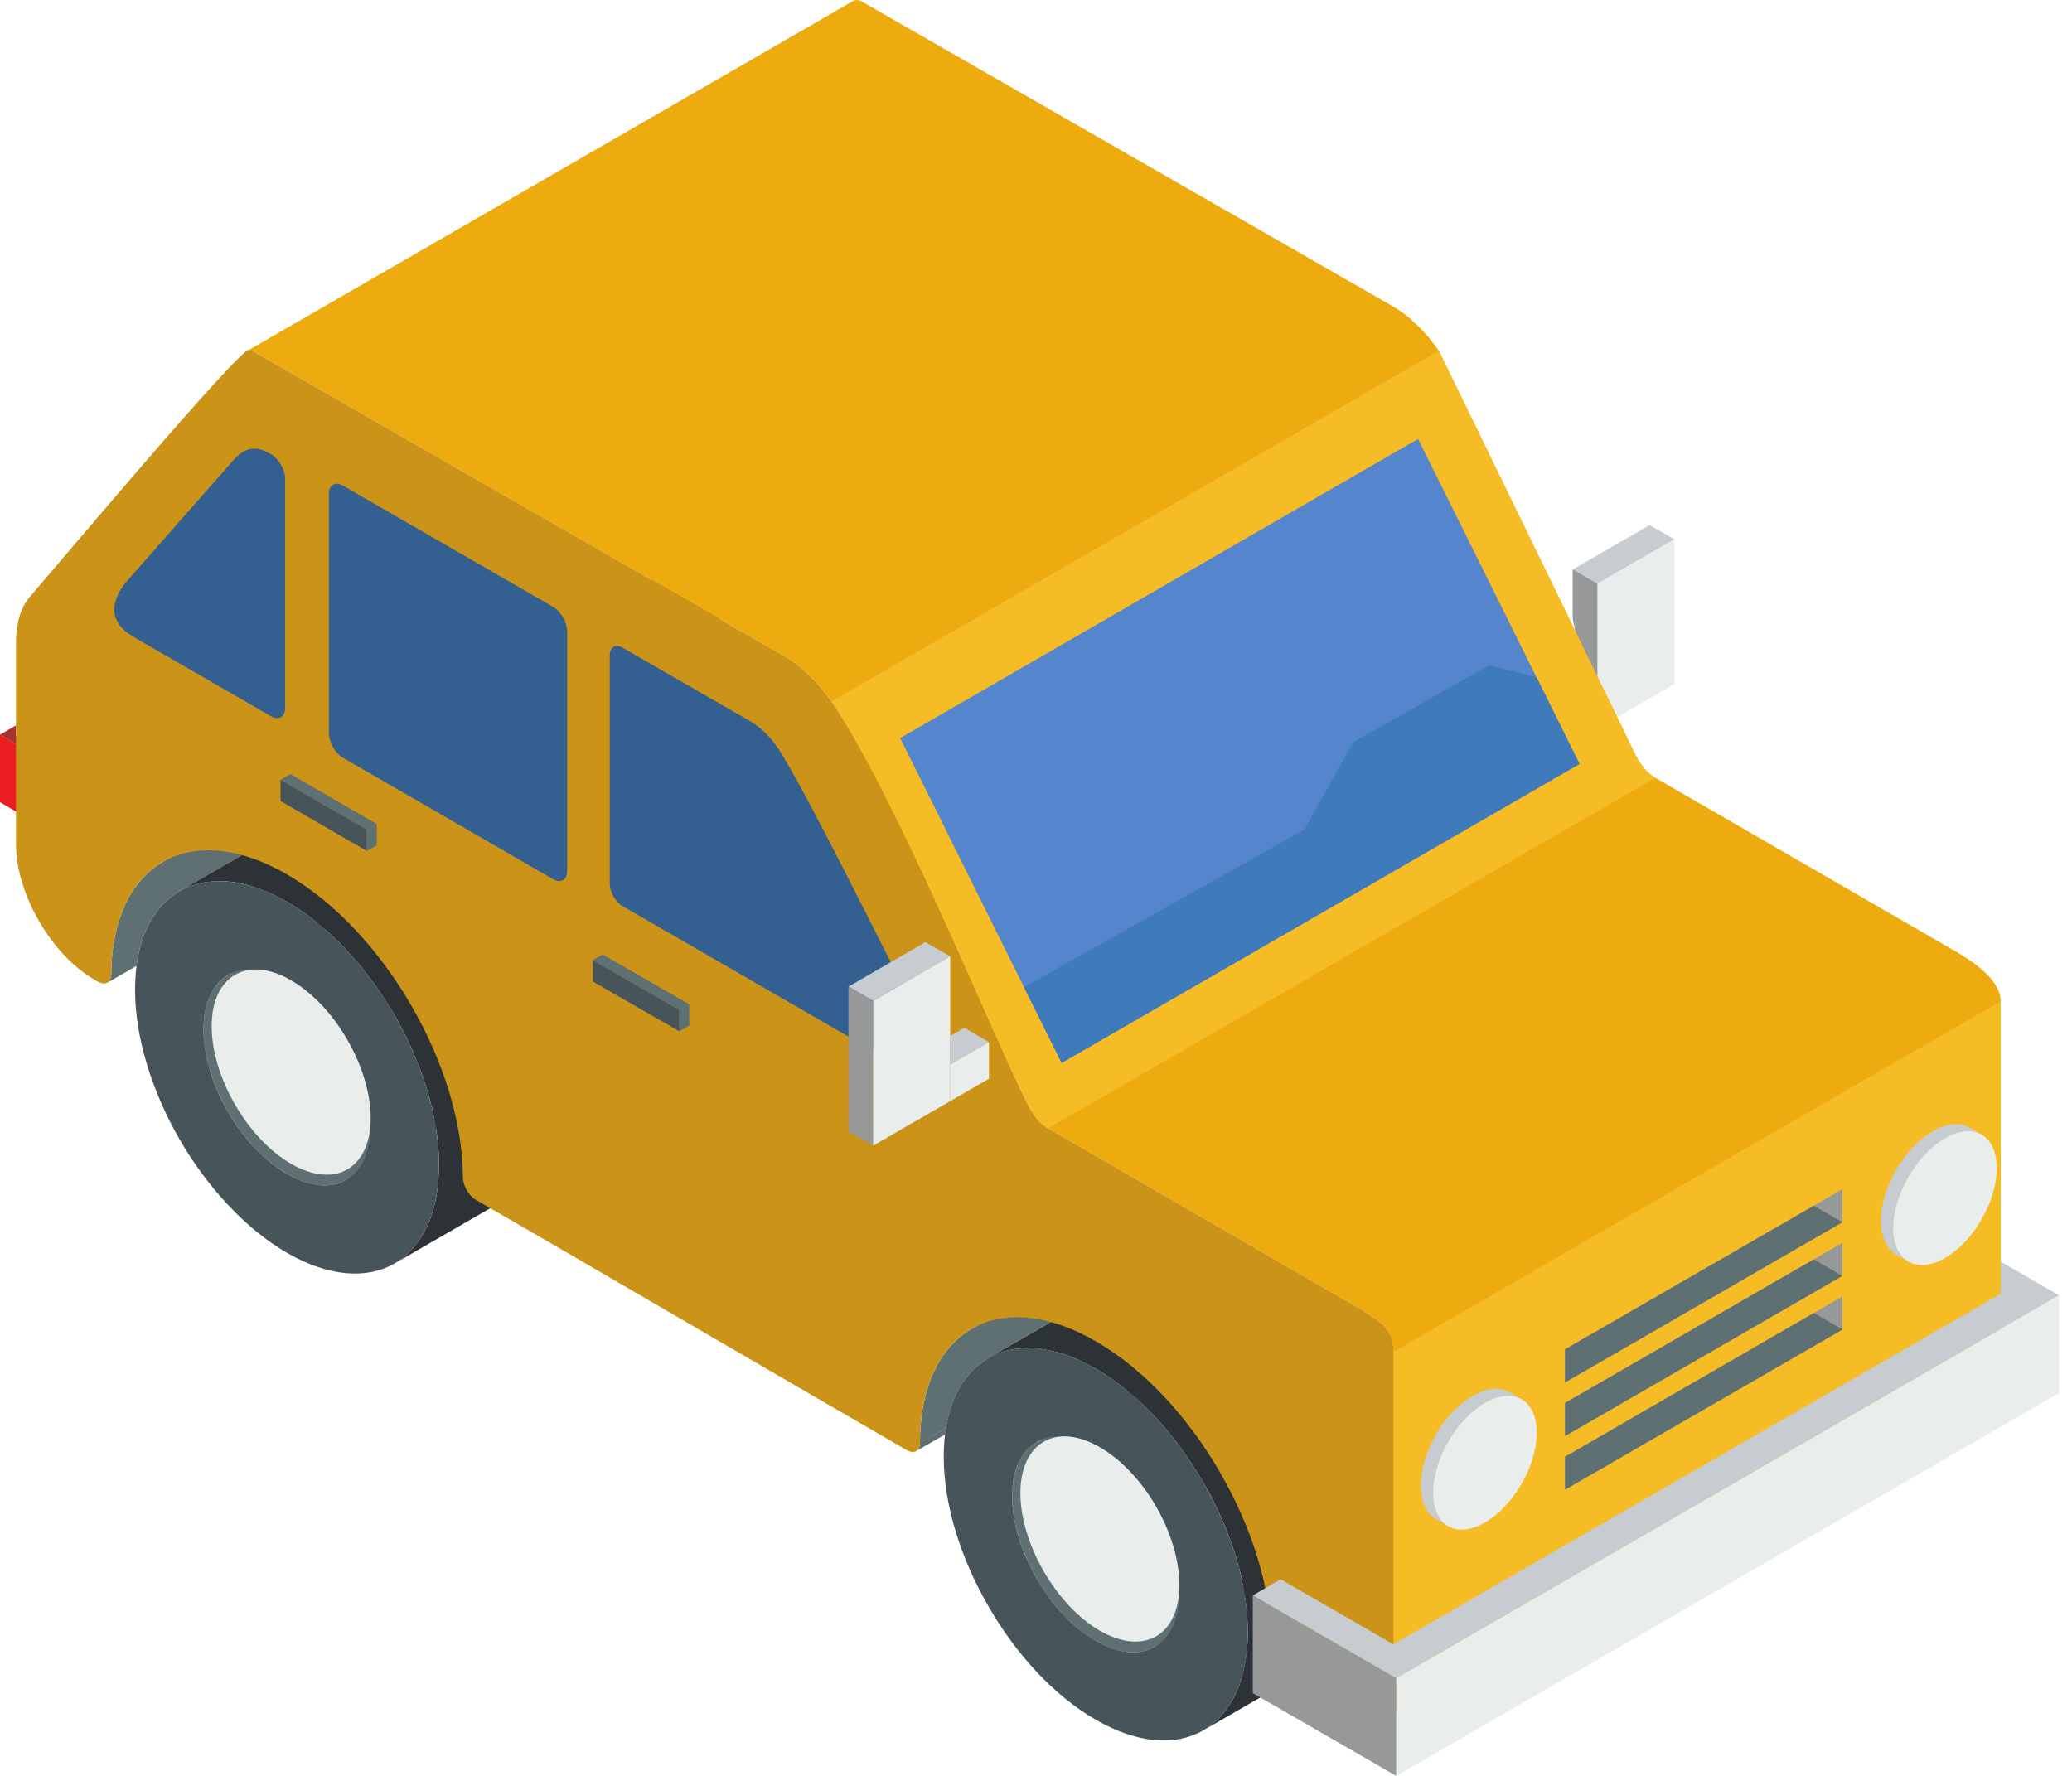
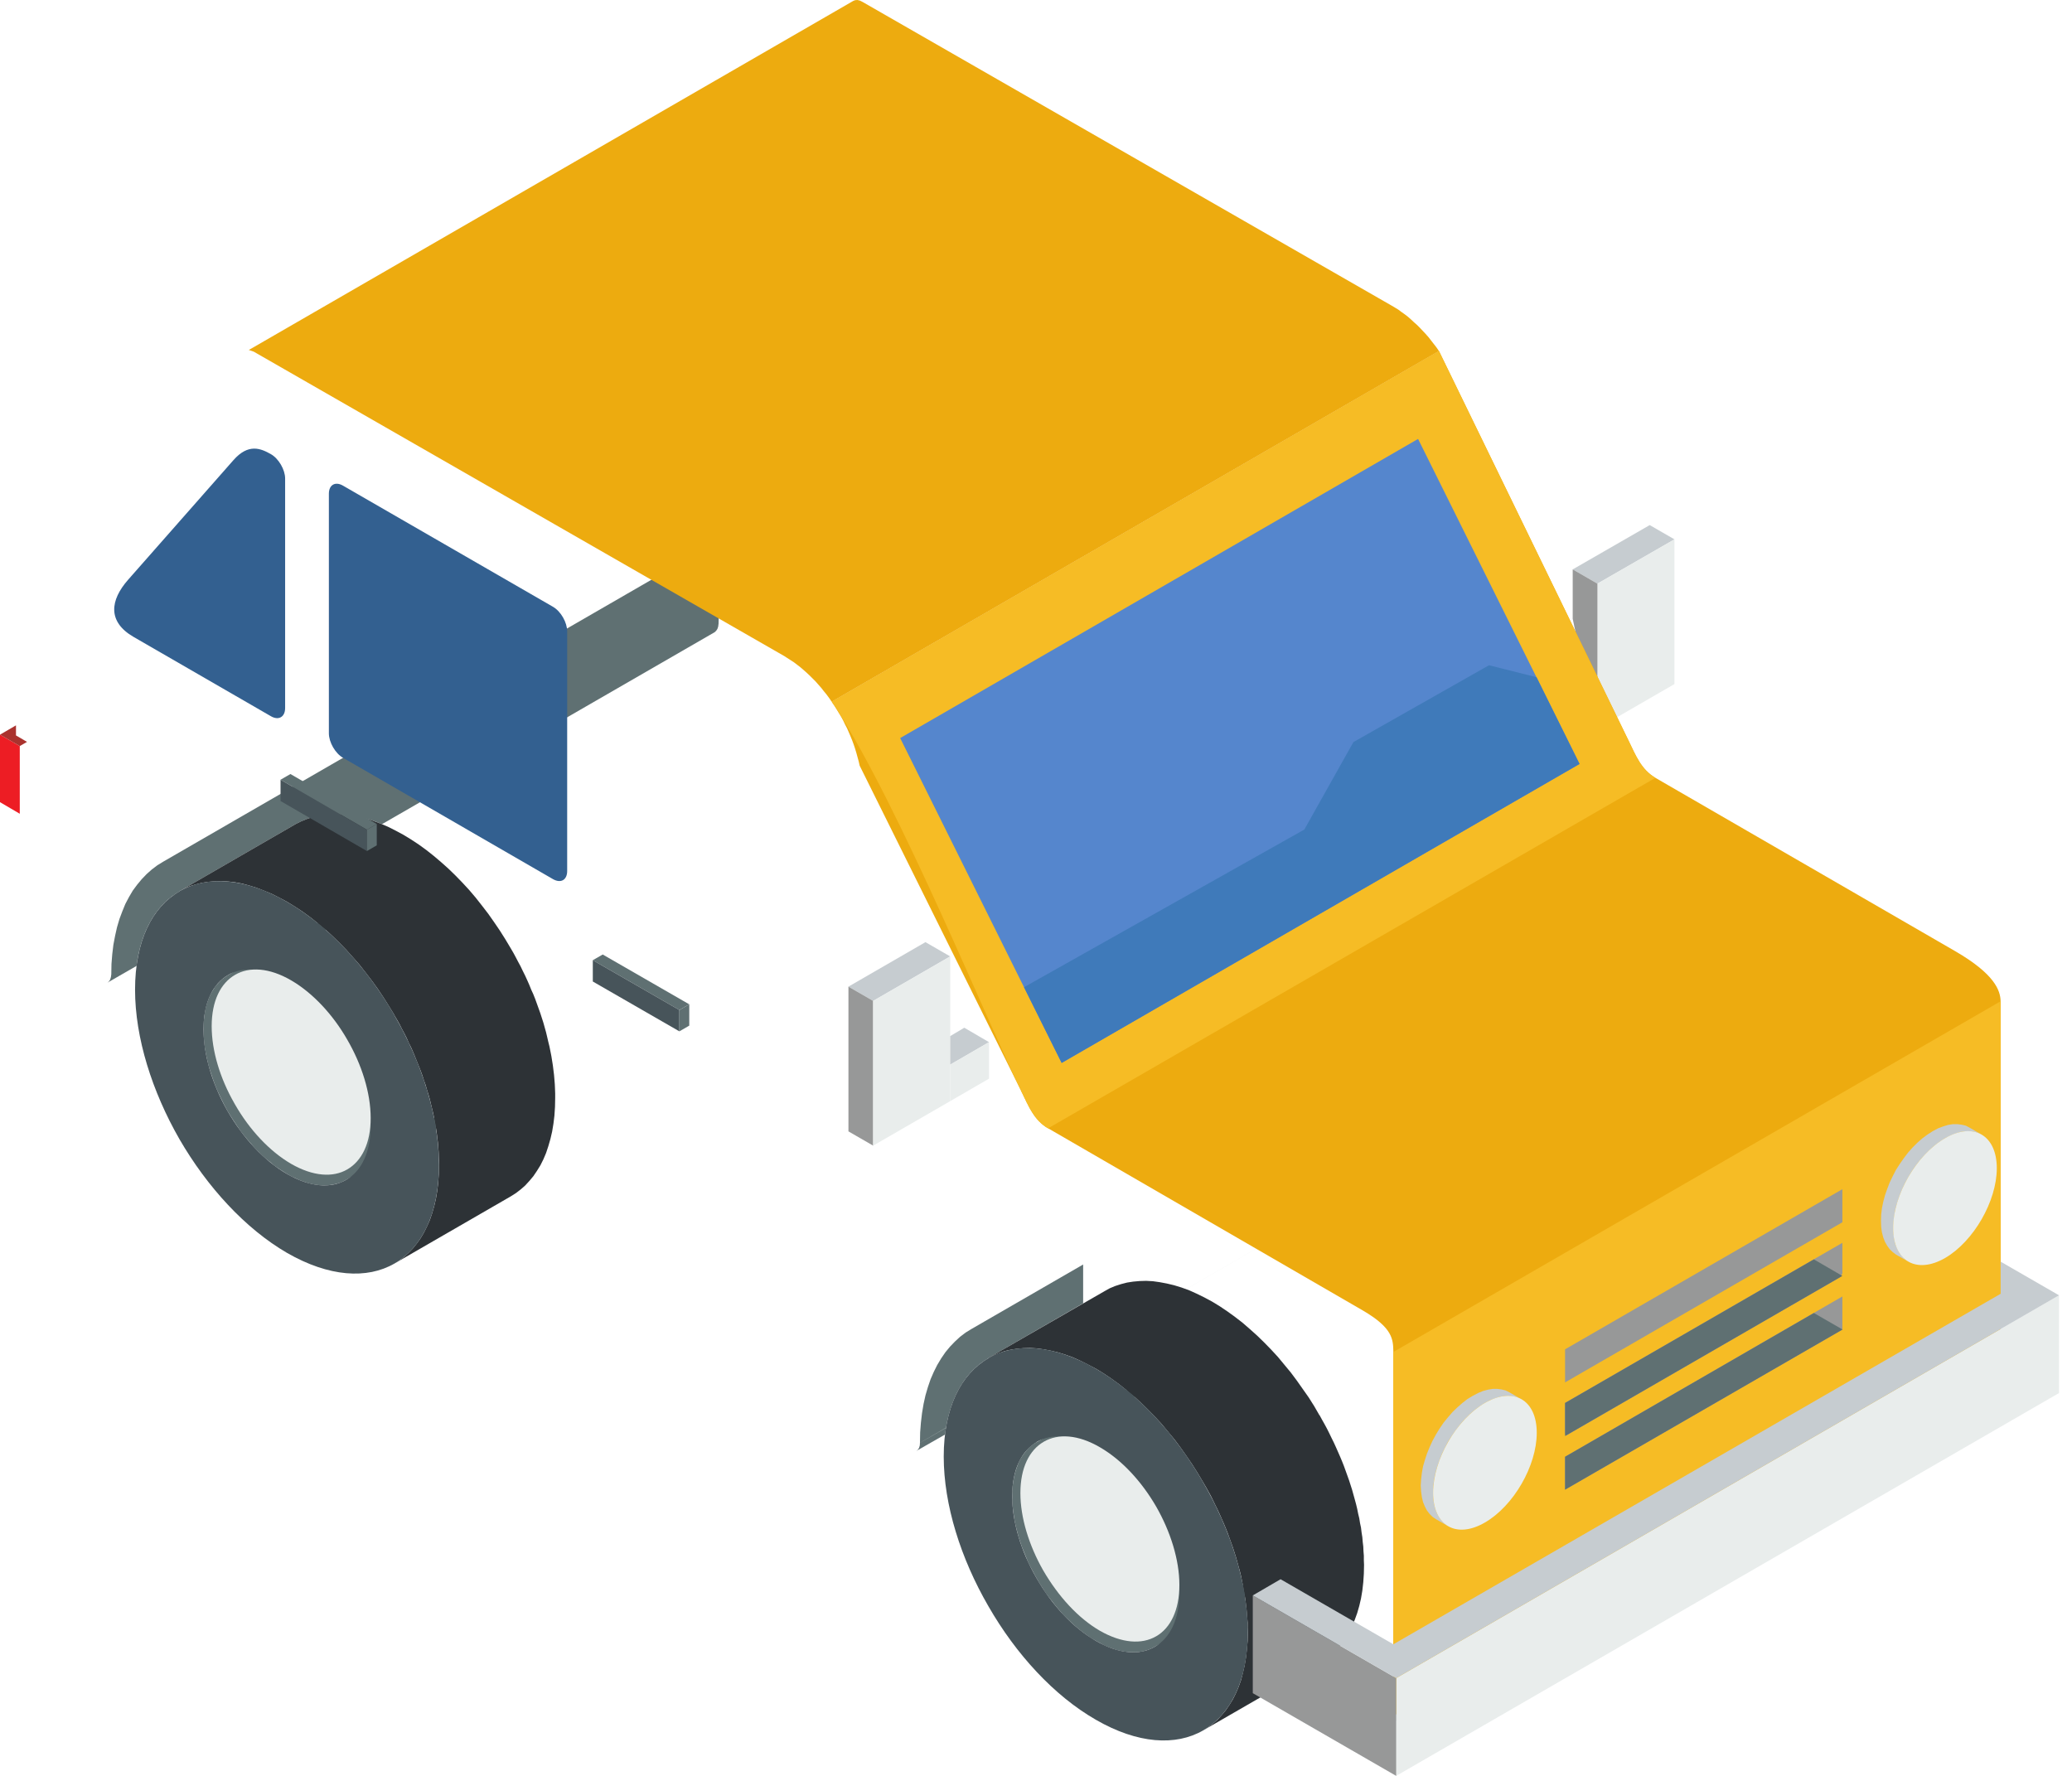
<svg xmlns="http://www.w3.org/2000/svg" width="105" height="90" viewBox="0 0 105 90" fill="none">
  <path fill-rule="evenodd" clip-rule="evenodd" d="M84.854 27.334L83.601 26.611L79.698 28.857L80.951 29.579L84.854 27.334Z" fill="#C6CCD0" />
  <path fill-rule="evenodd" clip-rule="evenodd" d="M84.854 34.668V27.334L80.95 29.579V36.923L84.854 34.668Z" fill="#E9EDEC" />
  <path fill-rule="evenodd" clip-rule="evenodd" d="M80.951 29.579L79.698 28.856V31.362L80.874 36.875L80.951 36.923V29.579Z" fill="#979898" />
  <path fill-rule="evenodd" clip-rule="evenodd" d="M12.261 44.788V44.778H12.251L12.261 44.788ZM6.97 48.604L6.921 48.951L5.447 49.799L5.524 49.732L5.582 49.645L5.62 49.52L5.64 49.375L5.649 48.855L5.688 48.363L5.746 47.881L5.832 47.428L5.929 46.995L6.054 46.571L6.199 46.185L6.353 45.809L6.536 45.462L6.729 45.134L6.95 44.836L7.182 44.556L7.432 44.296L7.692 44.065L7.972 43.853L8.271 43.669L39.045 25.897L38.756 26.09L38.476 26.302L38.206 26.523L37.956 26.784L37.724 27.063L37.512 27.372L37.31 27.699L37.127 28.046L36.973 28.413L36.828 28.808L36.703 29.222L36.606 29.656L36.52 30.109L36.462 30.591L36.423 31.092L36.414 31.603L36.394 31.757L36.356 31.872L36.298 31.959L36.221 32.036L19.354 41.771L19.268 41.732L19.027 41.636L18.882 41.588L18.516 41.472L18.15 41.385L17.793 41.318L17.436 41.27L17.099 41.25L16.762 41.26L16.444 41.289L16.135 41.337L15.827 41.414L15.538 41.511L15.258 41.626L14.988 41.761L9.1 45.163V45.173C8.02 45.79 7.259 46.966 6.97 48.604Z" fill="#5F7072" />
  <path fill-rule="evenodd" clip-rule="evenodd" d="M11.547 49.414L17.436 46.012L17.446 46.022L11.557 49.414H11.547Z" fill="#CDCCCA" />
  <path fill-rule="evenodd" clip-rule="evenodd" d="M17.397 52.864L17.436 52.931L17.59 53.182L17.744 53.423L17.899 53.654L18.072 53.895L18.236 54.117L18.419 54.339L18.785 54.763L18.978 54.955L19.18 55.148L19.373 55.331L19.585 55.505L19.788 55.669L20 55.823L20.221 55.967L20.433 56.093L20.655 56.218L20.867 56.324L21.079 56.411L21.291 56.488L21.494 56.555L21.696 56.603L21.889 56.642L22.081 56.661L22.274 56.671H22.457L22.804 56.632L23.132 56.536L23.286 56.469L23.431 56.392L17.542 59.794L17.397 59.871L17.243 59.938L17.079 59.986L16.916 60.025L16.742 60.054L16.569 60.073H16.385L16.193 60.064L16 60.044L15.807 60.006L15.605 59.958L15.402 59.89L15.19 59.813L14.766 59.62L14.545 59.495L14.332 59.36L14.111 59.215L13.899 59.071L13.696 58.897L13.484 58.733L13.282 58.55L12.896 58.165L12.53 57.741L12.347 57.519L12.174 57.297L12.01 57.056L11.856 56.825L11.701 56.584L11.547 56.334L11.509 56.266L11.374 56.016L11.248 55.765L11.123 55.505L11.007 55.254L10.901 54.994L10.805 54.734L10.632 54.213L10.554 53.953L10.439 53.433L10.391 53.172L10.352 52.912L10.313 52.411V51.91L10.333 51.669L10.391 51.225L10.439 51.014L10.497 50.821L10.564 50.628L10.641 50.445L10.728 50.281L10.921 49.973L11.152 49.722L11.277 49.606L11.412 49.51L11.557 49.414L17.446 46.021L17.301 46.108L17.166 46.204L17.041 46.32L16.925 46.445L16.809 46.58L16.713 46.725L16.617 46.879L16.53 47.052L16.453 47.226L16.337 47.611L16.289 47.823L16.25 48.045L16.222 48.276L16.202 48.517V49.009L16.222 49.259L16.25 49.52L16.279 49.77L16.328 50.03L16.385 50.291L16.52 50.811L16.694 51.331L16.79 51.601L16.896 51.852L17.012 52.112L17.262 52.613L17.397 52.864Z" fill="#5F7072" />
  <path fill-rule="evenodd" clip-rule="evenodd" d="M25.879 48.055L25.609 47.602L25.329 47.159L25.04 46.734L24.742 46.31L24.424 45.896L24.105 45.491L23.778 45.106L23.431 44.73L23.084 44.373L22.727 44.026L22.361 43.699L21.985 43.38L21.609 43.082L21.224 42.802L20.829 42.542L20.433 42.301L20.038 42.089L19.653 41.896L19.267 41.732L18.882 41.588L18.515 41.472L18.149 41.385L17.793 41.318L17.436 41.27L17.099 41.251L16.761 41.26L16.443 41.289L16.135 41.337L15.826 41.414L15.537 41.511L15.258 41.626L14.988 41.761L9.099 45.163L9.369 45.019L9.648 44.903L9.938 44.817L10.236 44.739L10.555 44.691L10.873 44.662L11.21 44.653L11.547 44.672L11.894 44.711L12.26 44.778L12.617 44.874L12.993 44.99L13.369 45.135L13.764 45.298L14.149 45.491L14.545 45.703L14.94 45.944L15.335 46.204L15.72 46.484L16.096 46.783L16.472 47.091L16.838 47.428L17.195 47.775L17.542 48.132L17.879 48.508L18.217 48.893L18.535 49.298L18.853 49.713L19.152 50.127L19.441 50.561L19.72 51.004L19.99 51.447V51.457L20.125 51.688L20.25 51.91L20.366 52.141L20.491 52.373L20.607 52.604L20.713 52.845L20.829 53.076L20.935 53.317L21.031 53.549L21.32 54.271L21.407 54.512L21.484 54.753L21.571 54.994L21.638 55.235L21.715 55.476L21.783 55.717L21.956 56.44L22.053 56.922L22.13 57.404L22.159 57.645L22.188 57.876L22.207 58.117L22.226 58.348L22.245 58.811V59.042L22.236 59.495L22.207 59.929L22.159 60.343L22.091 60.748L22.004 61.124L21.898 61.49L21.783 61.828L21.638 62.155L21.484 62.464L21.32 62.743L21.127 63.013L20.935 63.254L20.713 63.485L20.491 63.688L20.25 63.871L19.99 64.035L25.879 60.633L26.139 60.469L26.38 60.285L26.611 60.083L26.823 59.852L27.026 59.611L27.209 59.341L27.382 59.062L27.537 58.753L27.672 58.435L27.787 58.088L27.893 57.722L27.98 57.346L28.047 56.941L28.096 56.536L28.125 56.093L28.134 55.64V55.418L28.125 55.177L28.115 54.946L28.096 54.715L28.076 54.474L28.047 54.242L28.018 54.002L27.941 53.52L27.845 53.038L27.787 52.806L27.729 52.556L27.672 52.315L27.537 51.833L27.382 51.351L27.122 50.628L27.026 50.387L26.92 50.156L26.823 49.915L26.717 49.674L26.611 49.443L26.496 49.212L26.38 48.971L26.255 48.739L26.139 48.517L26.014 48.286L25.879 48.055Z" fill="#2D3236" />
  <path fill-rule="evenodd" clip-rule="evenodd" d="M17.542 52.874C18.313 54.204 18.785 55.698 18.785 57.047C18.785 58.406 18.313 59.351 17.542 59.794C16.771 60.237 15.72 60.17 14.544 59.495C13.378 58.821 12.318 57.664 11.547 56.334L11.508 56.266C10.766 54.956 10.313 53.481 10.313 52.161C10.313 50.811 10.786 49.857 11.557 49.414H11.547C12.318 48.97 13.378 49.038 14.544 49.713C15.72 50.387 16.771 51.544 17.542 52.874ZM19.99 51.447C18.593 49.038 16.674 46.927 14.544 45.703C12.424 44.479 10.497 44.364 9.099 45.163V45.173C7.702 45.973 6.844 47.698 6.844 50.156C6.844 52.604 7.711 55.322 9.099 57.741C10.497 60.151 12.424 62.261 14.544 63.495C16.674 64.719 18.602 64.835 19.99 64.035C21.387 63.225 22.245 61.5 22.245 59.042C22.245 56.594 21.387 53.867 19.99 51.457V51.447Z" fill="#47545A" />
  <path fill-rule="evenodd" clip-rule="evenodd" d="M17.599 52.691C16.876 51.428 15.864 50.33 14.756 49.684C13.647 49.038 12.635 48.98 11.912 49.404C11.18 49.828 10.727 50.725 10.727 52.007C10.727 53.269 11.161 54.667 11.874 55.91L11.912 55.977C12.635 57.24 13.647 58.339 14.756 58.984C15.864 59.621 16.876 59.688 17.599 59.264C18.331 58.84 18.784 57.944 18.784 56.662C18.784 55.38 18.331 53.953 17.599 52.691Z" fill="#E9EDEC" />
  <path fill-rule="evenodd" clip-rule="evenodd" d="M47.94 72.353L47.892 72.7L46.427 73.538L46.504 73.481L46.571 73.384L46.61 73.259L46.62 73.114L46.629 72.594L46.668 72.093L46.725 71.611L46.803 71.148L46.899 70.714L47.024 70.29L47.159 69.895L47.323 69.519L47.497 69.172L47.699 68.835L47.911 68.527L48.142 68.247L48.393 67.987L48.653 67.746L48.933 67.534L49.231 67.351L54.889 64.084V66.05L50.08 68.825L50.089 68.835C48.99 69.462 48.219 70.676 47.94 72.353Z" fill="#5F7072" />
  <path fill-rule="evenodd" clip-rule="evenodd" d="M52.537 73.075L58.425 69.673V69.683L52.537 73.085V73.075Z" fill="#CDCCCA" />
  <path fill-rule="evenodd" clip-rule="evenodd" d="M58.387 76.526L58.426 76.593L58.57 76.844L58.724 77.085L58.888 77.326L59.052 77.557L59.399 78L59.582 78.212L59.775 78.424L60.16 78.81L60.363 78.993L60.565 79.166L60.777 79.33L60.989 79.484L61.201 79.629L61.423 79.754L61.635 79.88L61.857 79.986L62.069 80.072L62.271 80.15L62.483 80.217L62.676 80.265L62.878 80.304L63.071 80.323L63.254 80.333H63.437L63.62 80.323L63.784 80.294L63.958 80.246L64.112 80.198L64.266 80.13L64.42 80.053L58.522 83.455L58.377 83.532L58.223 83.6L58.069 83.648L57.895 83.696L57.548 83.735H57.365L57.182 83.725L56.989 83.706L56.787 83.667L56.585 83.619L56.382 83.552L56.17 83.475L55.958 83.388L55.534 83.156L55.312 83.031L55.1 82.887L54.888 82.733L54.676 82.569L54.474 82.395L54.272 82.212L54.069 82.019L53.876 81.826L53.51 81.402L53.163 80.959L52.99 80.728L52.681 80.246L52.537 79.995L52.498 79.928L52.228 79.427L52.103 79.176L51.785 78.395L51.611 77.875L51.477 77.355L51.419 77.094L51.38 76.834L51.342 76.583L51.313 76.323L51.294 76.073V75.571L51.313 75.34L51.342 75.109L51.38 74.887L51.428 74.675L51.486 74.482L51.554 74.29L51.621 74.116L51.708 73.943L51.804 73.788L51.91 73.644L52.016 73.509L52.132 73.384L52.257 73.268L52.392 73.172L52.537 73.085L58.426 69.683L58.281 69.769L58.156 69.866L58.021 69.981L57.905 70.107L57.799 70.242L57.693 70.386L57.597 70.54L57.443 70.887L57.375 71.08L57.317 71.273L57.269 71.485L57.23 71.707L57.202 71.938L57.192 72.169L57.182 72.42L57.202 72.921L57.23 73.181L57.269 73.432L57.308 73.692L57.365 73.952L57.5 74.473L57.587 74.743L57.674 75.003L57.78 75.253L57.886 75.514L58.002 75.774L58.117 76.024L58.387 76.526Z" fill="#5F7072" />
  <path fill-rule="evenodd" clip-rule="evenodd" d="M66.868 71.716H66.859L66.599 71.264L66.319 70.82L65.722 69.972L65.413 69.558L64.758 68.767L64.411 68.391L64.064 68.035L63.707 67.688L63.341 67.36L62.975 67.042L62.589 66.743L62.204 66.464L61.818 66.204L61.423 65.963L61.028 65.751L60.633 65.558L60.247 65.384L59.871 65.249L59.495 65.134L59.129 65.047L58.773 64.98L58.426 64.931L58.079 64.912L57.751 64.922L57.423 64.951L57.115 64.999L56.816 65.076L56.517 65.172L56.238 65.288L55.978 65.433L50.079 68.825L50.349 68.69L50.629 68.575L50.918 68.469L51.226 68.401L51.534 68.353L51.862 68.324L52.19 68.314L52.537 68.334L52.884 68.382L53.24 68.449L53.607 68.536L53.983 68.652L54.358 68.787L54.744 68.96L55.129 69.153L55.534 69.365L55.929 69.606L56.315 69.866L56.7 70.145L57.076 70.444L57.452 70.753L57.818 71.09L58.175 71.437L58.522 71.794L58.869 72.169L59.524 72.96L59.833 73.374L60.132 73.798L60.421 74.222L60.7 74.666L60.97 75.119L61.105 75.35L61.23 75.572L61.356 75.803L61.471 76.034L61.587 76.275L61.703 76.507L61.809 76.738L62.021 77.22L62.117 77.451L62.213 77.692L62.474 78.415L62.628 78.897L62.83 79.62L62.888 79.861L62.984 80.343L63.033 80.593L63.071 80.825L63.11 81.065L63.139 81.306L63.167 81.538L63.187 81.779L63.225 82.241V82.473L63.235 82.704L63.225 83.157L63.187 83.591L63.139 84.005L63.071 84.41L62.984 84.786L62.888 85.152L62.763 85.499L62.628 85.817L62.474 86.125L62.3 86.405L62.117 86.675L61.915 86.916L61.703 87.147L61.471 87.349L61.23 87.532L60.97 87.696L66.868 84.294L67.119 84.13L67.36 83.947L67.591 83.745L67.803 83.523L68.006 83.272L68.189 83.012L68.362 82.723L68.517 82.415L68.651 82.097L68.777 81.75L68.883 81.383L68.97 81.008L69.037 80.612L69.085 80.188L69.114 79.755L69.124 79.302L69.114 79.08V78.839L69.095 78.608L69.085 78.376L69.056 78.135L69.037 77.904L68.999 77.663L68.97 77.422L68.921 77.191L68.883 76.95L68.825 76.709L68.777 76.468L68.719 76.227L68.651 75.977L68.517 75.495L68.362 75.013L68.102 74.29L68.006 74.049L67.909 73.818L67.697 73.336L67.591 73.104L67.476 72.873L67.36 72.632L67.244 72.401L67.119 72.169L66.994 71.948L66.868 71.716Z" fill="#2D3236" />
  <path fill-rule="evenodd" clip-rule="evenodd" d="M58.522 76.535C59.293 77.865 59.765 79.359 59.765 80.718C59.765 82.068 59.293 83.012 58.522 83.456C57.761 83.899 56.7 83.831 55.534 83.157C54.358 82.482 53.298 81.326 52.537 79.996L52.498 79.928C51.746 78.617 51.293 77.143 51.293 75.822C51.293 74.473 51.766 73.528 52.537 73.085V73.075C53.298 72.632 54.358 72.7 55.534 73.374C56.7 74.049 57.761 75.205 58.522 76.535ZM60.97 75.119C59.582 72.7 57.654 70.589 55.534 69.365C53.404 68.141 51.477 68.025 50.079 68.825L50.089 68.835C48.691 69.635 47.824 71.36 47.824 73.817C47.824 76.266 48.691 78.993 50.089 81.403C51.477 83.822 53.404 85.933 55.534 87.156C57.654 88.381 59.582 88.496 60.97 87.696C62.367 86.887 63.235 85.162 63.235 82.704C63.235 80.256 62.367 77.528 60.97 75.119Z" fill="#47545A" />
-   <path fill-rule="evenodd" clip-rule="evenodd" d="M58.59 76.352C57.858 75.089 56.856 73.991 55.738 73.345C54.629 72.699 53.627 72.641 52.895 73.065C52.162 73.49 51.709 74.386 51.709 75.668C51.709 76.93 52.152 78.328 52.856 79.571L52.895 79.638C53.627 80.901 54.629 82 55.738 82.646C56.856 83.282 57.858 83.349 58.59 82.925C59.313 82.511 59.766 81.605 59.766 80.323C59.766 79.041 59.313 77.615 58.59 76.352Z" fill="#E9EDEC" />
+   <path fill-rule="evenodd" clip-rule="evenodd" d="M58.59 76.352C57.858 75.089 56.856 73.991 55.738 73.345C54.629 72.699 53.627 72.641 52.895 73.065C52.162 73.49 51.709 74.386 51.709 75.668C51.709 76.93 52.152 78.328 52.856 79.571C53.627 80.901 54.629 82 55.738 82.646C56.856 83.282 57.858 83.349 58.59 82.925C59.313 82.511 59.766 81.605 59.766 80.323C59.766 79.041 59.313 77.615 58.59 76.352Z" fill="#E9EDEC" />
  <path fill-rule="evenodd" clip-rule="evenodd" d="M60.094 65.336L76.739 55.727L60.103 65.336H60.094ZM45.964 73.499L47.94 72.353V72.362L45.964 73.499Z" fill="#E9EDEC" />
  <path fill-rule="evenodd" clip-rule="evenodd" d="M42.148 35.565L72.922 17.792L82.531 37.54C82.897 38.292 83.167 38.996 83.89 39.42L99.089 48.209C101.065 49.356 101.373 50.185 101.383 50.744V69.201L70.609 86.964V68.517C70.599 67.871 70.58 67.302 69.066 66.416L53.115 57.182C52.393 56.768 52.123 56.055 51.757 55.303L43.564 38.803L43.516 38.591L43.4 38.167L43.333 37.945L43.266 37.743L43.188 37.531L43.102 37.319L42.928 36.914L42.822 36.711L42.726 36.509L42.62 36.316L42.388 35.931L42.273 35.748L42.148 35.565Z" fill="#EDAB0F" />
  <path fill-rule="evenodd" clip-rule="evenodd" d="M101.382 50.744V69.201L70.608 86.964V68.517L101.382 50.744Z" fill="#F6BC25" />
  <path fill-rule="evenodd" clip-rule="evenodd" d="M70.521 15.488L70.685 15.585L70.859 15.691L71.013 15.806L71.177 15.922L71.341 16.047L71.495 16.182L71.649 16.327L71.803 16.462L71.957 16.616L72.246 16.924L72.391 17.088L72.796 17.609L72.921 17.792L42.147 35.564L42.022 35.381L41.887 35.198L41.752 35.034L41.617 34.861L41.328 34.533L41.029 34.234L40.875 34.09L40.566 33.82L40.239 33.569L39.747 33.251L12.857 17.821L12.606 17.734L12.732 17.666L43.236 0.048L43.332 0.01L43.448 0L43.573 0.029L43.708 0.096L70.521 15.488Z" fill="#EDAB0F" />
  <path fill-rule="evenodd" clip-rule="evenodd" d="M0 37.231L1.002 37.81V41.241L0 40.653V37.231Z" fill="#ED1D24" />
  <path fill-rule="evenodd" clip-rule="evenodd" d="M1.369 37.598L0.81 37.271V36.76L0 37.232L1.002 37.81L1.369 37.598Z" fill="#AA322E" />
-   <path fill-rule="evenodd" clip-rule="evenodd" d="M12.616 17.724L12.857 17.82L39.747 33.251C40.643 33.771 41.472 34.591 42.147 35.564C45.434 40.441 50.175 52.122 51.756 55.303C52.122 56.054 52.392 56.768 53.115 57.182L69.066 66.415L69.133 66.463C70.415 67.215 70.579 67.745 70.608 68.304V86.963C70.608 87.388 70.309 87.561 69.943 87.349L65.105 84.554C64.739 84.342 64.44 83.831 64.44 83.407C64.44 80.564 63.447 77.412 61.828 74.627L61.799 74.569C60.189 71.803 57.973 69.384 55.534 67.977C53.067 66.55 50.84 66.415 49.231 67.35C47.621 68.285 46.619 70.28 46.619 73.114C46.619 73.538 46.32 73.702 45.964 73.499C41.231 70.772 28.162 63.138 24.114 60.806C23.748 60.594 23.459 60.083 23.459 59.659V59.611C23.43 56.787 22.428 53.674 20.818 50.917C19.209 48.151 16.992 45.732 14.544 44.315C12.096 42.899 9.879 42.754 8.269 43.67C6.66 44.585 5.657 46.561 5.638 49.375C5.638 49.79 5.339 49.963 4.973 49.751V49.761L4.78 49.645C3.682 49.009 2.689 47.92 1.976 46.677C1.253 45.433 0.81 44.036 0.81 42.773C0.81 37.713 0.81 37.665 0.81 32.605C0.81 31.67 1.002 30.832 1.532 30.225C2.737 28.837 12.076 17.724 12.616 17.724Z" fill="#CB9419" />
-   <path fill-rule="evenodd" clip-rule="evenodd" d="M31.555 32.827L38.013 36.547C38.533 36.846 39.015 37.328 39.41 37.896C40.817 39.94 46.571 51.717 48.046 54.474C48.142 54.936 47.94 55.245 47.583 55.158L47.41 55.081L31.555 45.925C31.199 45.722 30.9 45.202 30.9 44.788V33.212C30.9 32.788 31.199 32.615 31.555 32.827Z" fill="#336090" />
  <path fill-rule="evenodd" clip-rule="evenodd" d="M17.388 24.616L28.029 30.755C28.424 30.987 28.742 31.546 28.742 31.999V44.142C28.742 44.595 28.424 44.779 28.029 44.557L17.388 38.408C16.993 38.186 16.666 37.617 16.666 37.164V25.021C16.666 24.568 16.993 24.384 17.388 24.616Z" fill="#336090" />
  <path fill-rule="evenodd" clip-rule="evenodd" d="M13.726 23.015C14.121 23.237 14.449 23.805 14.449 24.249V35.882C14.449 36.335 14.121 36.528 13.726 36.296L6.767 32.277C5.437 31.506 5.582 30.417 6.488 29.386L11.827 23.323C12.588 22.456 13.215 22.726 13.726 23.015Z" fill="#336090" />
  <path fill-rule="evenodd" clip-rule="evenodd" d="M34.928 50.898L30.543 48.373L30.041 48.662L34.427 51.187L34.928 50.898Z" fill="#5F7072" />
  <path fill-rule="evenodd" clip-rule="evenodd" d="M34.427 51.187L30.041 48.662V49.742L34.427 52.267V51.187Z" fill="#47545A" />
  <path fill-rule="evenodd" clip-rule="evenodd" d="M34.929 51.978V50.898L34.428 51.188V52.267L34.929 51.978Z" fill="#5F7072" />
  <path fill-rule="evenodd" clip-rule="evenodd" d="M19.094 41.761L14.718 39.227L14.217 39.516L18.593 42.05L19.094 41.761Z" fill="#5F7072" />
  <path fill-rule="evenodd" clip-rule="evenodd" d="M18.593 42.05L14.217 39.516V40.595L18.593 43.13V42.05Z" fill="#47545A" />
  <path fill-rule="evenodd" clip-rule="evenodd" d="M19.093 42.841V41.762L18.592 42.051V43.13L19.093 42.841Z" fill="#5F7072" />
  <path fill-rule="evenodd" clip-rule="evenodd" d="M70.609 86.964L101.383 69.201L101.374 69.346L101.335 69.461L101.268 69.558L101.191 69.625L70.416 87.398L70.494 87.33L70.561 87.234L70.6 87.109L70.609 86.964Z" fill="#E9EDEC" />
  <path fill-rule="evenodd" clip-rule="evenodd" d="M104.341 70.599V65.644L70.752 85.046V90L104.341 70.599Z" fill="#E9EDEC" />
  <path fill-rule="evenodd" clip-rule="evenodd" d="M70.753 85.046L63.486 80.853V85.808L70.753 90V85.046Z" fill="#979898" />
  <path fill-rule="evenodd" clip-rule="evenodd" d="M104.342 65.645L101.383 63.939V65.568L70.609 83.331L64.894 80.034L63.486 80.854L70.753 85.046L104.342 65.645Z" fill="#C6CCD0" />
  <path fill-rule="evenodd" clip-rule="evenodd" d="M42.148 35.565L72.922 17.792L82.531 37.54C82.897 38.292 83.167 38.996 83.89 39.42L53.115 57.182L53.077 57.163L53.048 57.154L53.019 57.125L52.981 57.105L52.952 57.086L52.923 57.057L52.865 57.019L52.836 56.99L52.807 56.971L52.778 56.942L52.749 56.922L52.73 56.893L52.672 56.845L52.653 56.826L52.508 56.662L52.489 56.633L52.441 56.575L52.287 56.344L52.267 56.306L52.209 56.219L52.19 56.18L52.171 56.151L52.161 56.122H52.152L52.142 56.084L52.123 56.055L52.103 56.016L52.084 55.987L52.075 55.959L52.055 55.92L52.036 55.891L52.017 55.852L52.007 55.824L51.988 55.785L51.969 55.756L51.959 55.718L51.94 55.689L51.92 55.65L51.901 55.621L51.892 55.583L51.872 55.554L51.853 55.515L51.843 55.477L51.824 55.448L51.785 55.371L51.766 55.342L51.757 55.303C50.205 52.19 45.598 40.865 42.331 35.834L42.273 35.748L42.148 35.565Z" fill="#F6BC25" />
  <path fill-rule="evenodd" clip-rule="evenodd" d="M45.617 37.405L71.862 22.245L80.044 38.716L53.8 53.867L45.617 37.405Z" fill="#5586CD" />
  <path fill-rule="evenodd" clip-rule="evenodd" d="M51.892 50.031L66.098 42.041L68.585 37.608L75.457 33.714L77.866 34.321L80.044 38.716L53.8 53.867L51.892 50.031Z" fill="#3F7ABA" />
  <path fill-rule="evenodd" clip-rule="evenodd" d="M48.151 48.47L46.898 47.747L42.995 50.002L44.248 50.725L48.151 48.47Z" fill="#C6CCD0" />
  <path fill-rule="evenodd" clip-rule="evenodd" d="M44.248 50.725L42.995 50.002V57.337L44.248 58.06V50.725Z" fill="#979898" />
  <path fill-rule="evenodd" clip-rule="evenodd" d="M48.153 55.804V48.47L44.249 50.725V58.059L48.153 55.804Z" fill="#E9EDEC" />
  <path fill-rule="evenodd" clip-rule="evenodd" d="M50.119 52.816L48.866 52.084L48.153 52.508V53.954L50.119 52.816Z" fill="#C6CCD0" />
  <path fill-rule="evenodd" clip-rule="evenodd" d="M50.119 54.666V52.816L48.153 53.953V55.804L50.119 54.666Z" fill="#E9EDEC" />
  <path fill-rule="evenodd" clip-rule="evenodd" d="M96.708 63.939L96.082 63.582L95.918 63.457L95.764 63.312L95.638 63.139L95.523 62.937L95.436 62.715L95.368 62.455L95.33 62.185L95.32 61.876L95.33 61.558L95.368 61.231L95.436 60.903L95.523 60.575L95.638 60.248L95.764 59.92L95.918 59.602L96.082 59.284L96.275 58.985L96.477 58.696L96.689 58.416L96.92 58.156L97.161 57.915L97.412 57.694L97.672 57.501L97.942 57.327L98.212 57.183L98.472 57.086L98.722 57.009L98.963 56.971H99.195L99.416 57L99.619 57.048L99.802 57.144L100.419 57.501L100.236 57.414L100.033 57.356L99.821 57.327L99.59 57.337L99.349 57.366L99.098 57.443L98.838 57.549L98.568 57.684L98.299 57.857L98.038 58.05L97.788 58.272L97.547 58.513L97.315 58.773L97.094 59.053L96.891 59.342L96.708 59.65L96.535 59.959L96.39 60.276L96.255 60.604L96.149 60.932L96.053 61.26L95.995 61.597L95.956 61.915L95.937 62.233L95.956 62.541L95.995 62.821L96.053 63.072L96.149 63.293L96.255 63.496L96.39 63.669L96.535 63.823L96.708 63.939Z" fill="#C6CCD0" />
  <path fill-rule="evenodd" clip-rule="evenodd" d="M98.568 63.755C97.112 64.593 95.936 63.909 95.936 62.232C95.936 60.565 97.112 58.521 98.568 57.683C100.013 56.844 101.189 57.529 101.189 59.206C101.189 60.873 100.013 62.916 98.568 63.755Z" fill="#E9EDEC" />
  <path fill-rule="evenodd" clip-rule="evenodd" d="M79.369 72.748L93.257 64.72L93.363 64.537V62.985L79.311 71.1V72.642L79.369 72.748Z" fill="#979898" />
  <path fill-rule="evenodd" clip-rule="evenodd" d="M93.363 60.267L79.311 68.382V70.059L93.363 61.944V60.267Z" fill="#979898" />
  <path fill-rule="evenodd" clip-rule="evenodd" d="M93.363 65.703L79.311 73.828V75.495L93.363 67.38V65.703Z" fill="#979898" />
-   <path fill-rule="evenodd" clip-rule="evenodd" d="M79.311 70.059V68.382L91.918 61.105L93.363 61.944L79.311 70.059Z" fill="#5F7072" />
  <path fill-rule="evenodd" clip-rule="evenodd" d="M79.311 72.777V71.1L91.918 63.823L93.363 64.662L79.311 72.777Z" fill="#5F7072" />
  <path fill-rule="evenodd" clip-rule="evenodd" d="M79.311 75.495V73.827L91.918 66.541L93.373 67.379L79.311 75.495Z" fill="#5F7072" />
  <path fill-rule="evenodd" clip-rule="evenodd" d="M73.384 77.345L72.767 76.989L72.594 76.873L72.449 76.728L72.314 76.555L72.208 76.353L72.112 76.121L72.054 75.871L72.015 75.591L71.996 75.293L72.015 74.974L72.054 74.647L72.112 74.319L72.208 73.991L72.314 73.664L72.449 73.336L72.594 73.018L72.767 72.7L72.95 72.401L73.153 72.102L73.374 71.832L73.606 71.563L73.847 71.331L74.097 71.11L74.357 70.907L74.627 70.743L74.897 70.599L75.157 70.493L75.408 70.425L75.649 70.387H75.88L76.092 70.416L76.295 70.464L76.487 70.56L77.104 70.917L76.921 70.82L76.719 70.772L76.497 70.743H76.266L76.025 70.782L75.774 70.859L75.514 70.955L75.244 71.1L74.974 71.273L74.714 71.466L74.463 71.688L74.222 71.929L73.991 72.189L73.779 72.469L73.577 72.758L73.384 73.056L73.22 73.374L73.066 73.693L72.941 74.02L72.825 74.348L72.738 74.676L72.671 75.003L72.632 75.331L72.623 75.649L72.632 75.957L72.671 76.227L72.738 76.478L72.825 76.709L72.941 76.912L73.066 77.085L73.22 77.23L73.384 77.345Z" fill="#C6CCD0" />
  <path fill-rule="evenodd" clip-rule="evenodd" d="M75.245 77.162C73.799 78 72.623 77.326 72.623 75.649C72.623 73.972 73.799 71.938 75.245 71.1C76.7 70.261 77.876 70.936 77.876 72.613C77.876 74.29 76.7 76.323 75.245 77.162Z" fill="#E9EDEC" />
</svg>